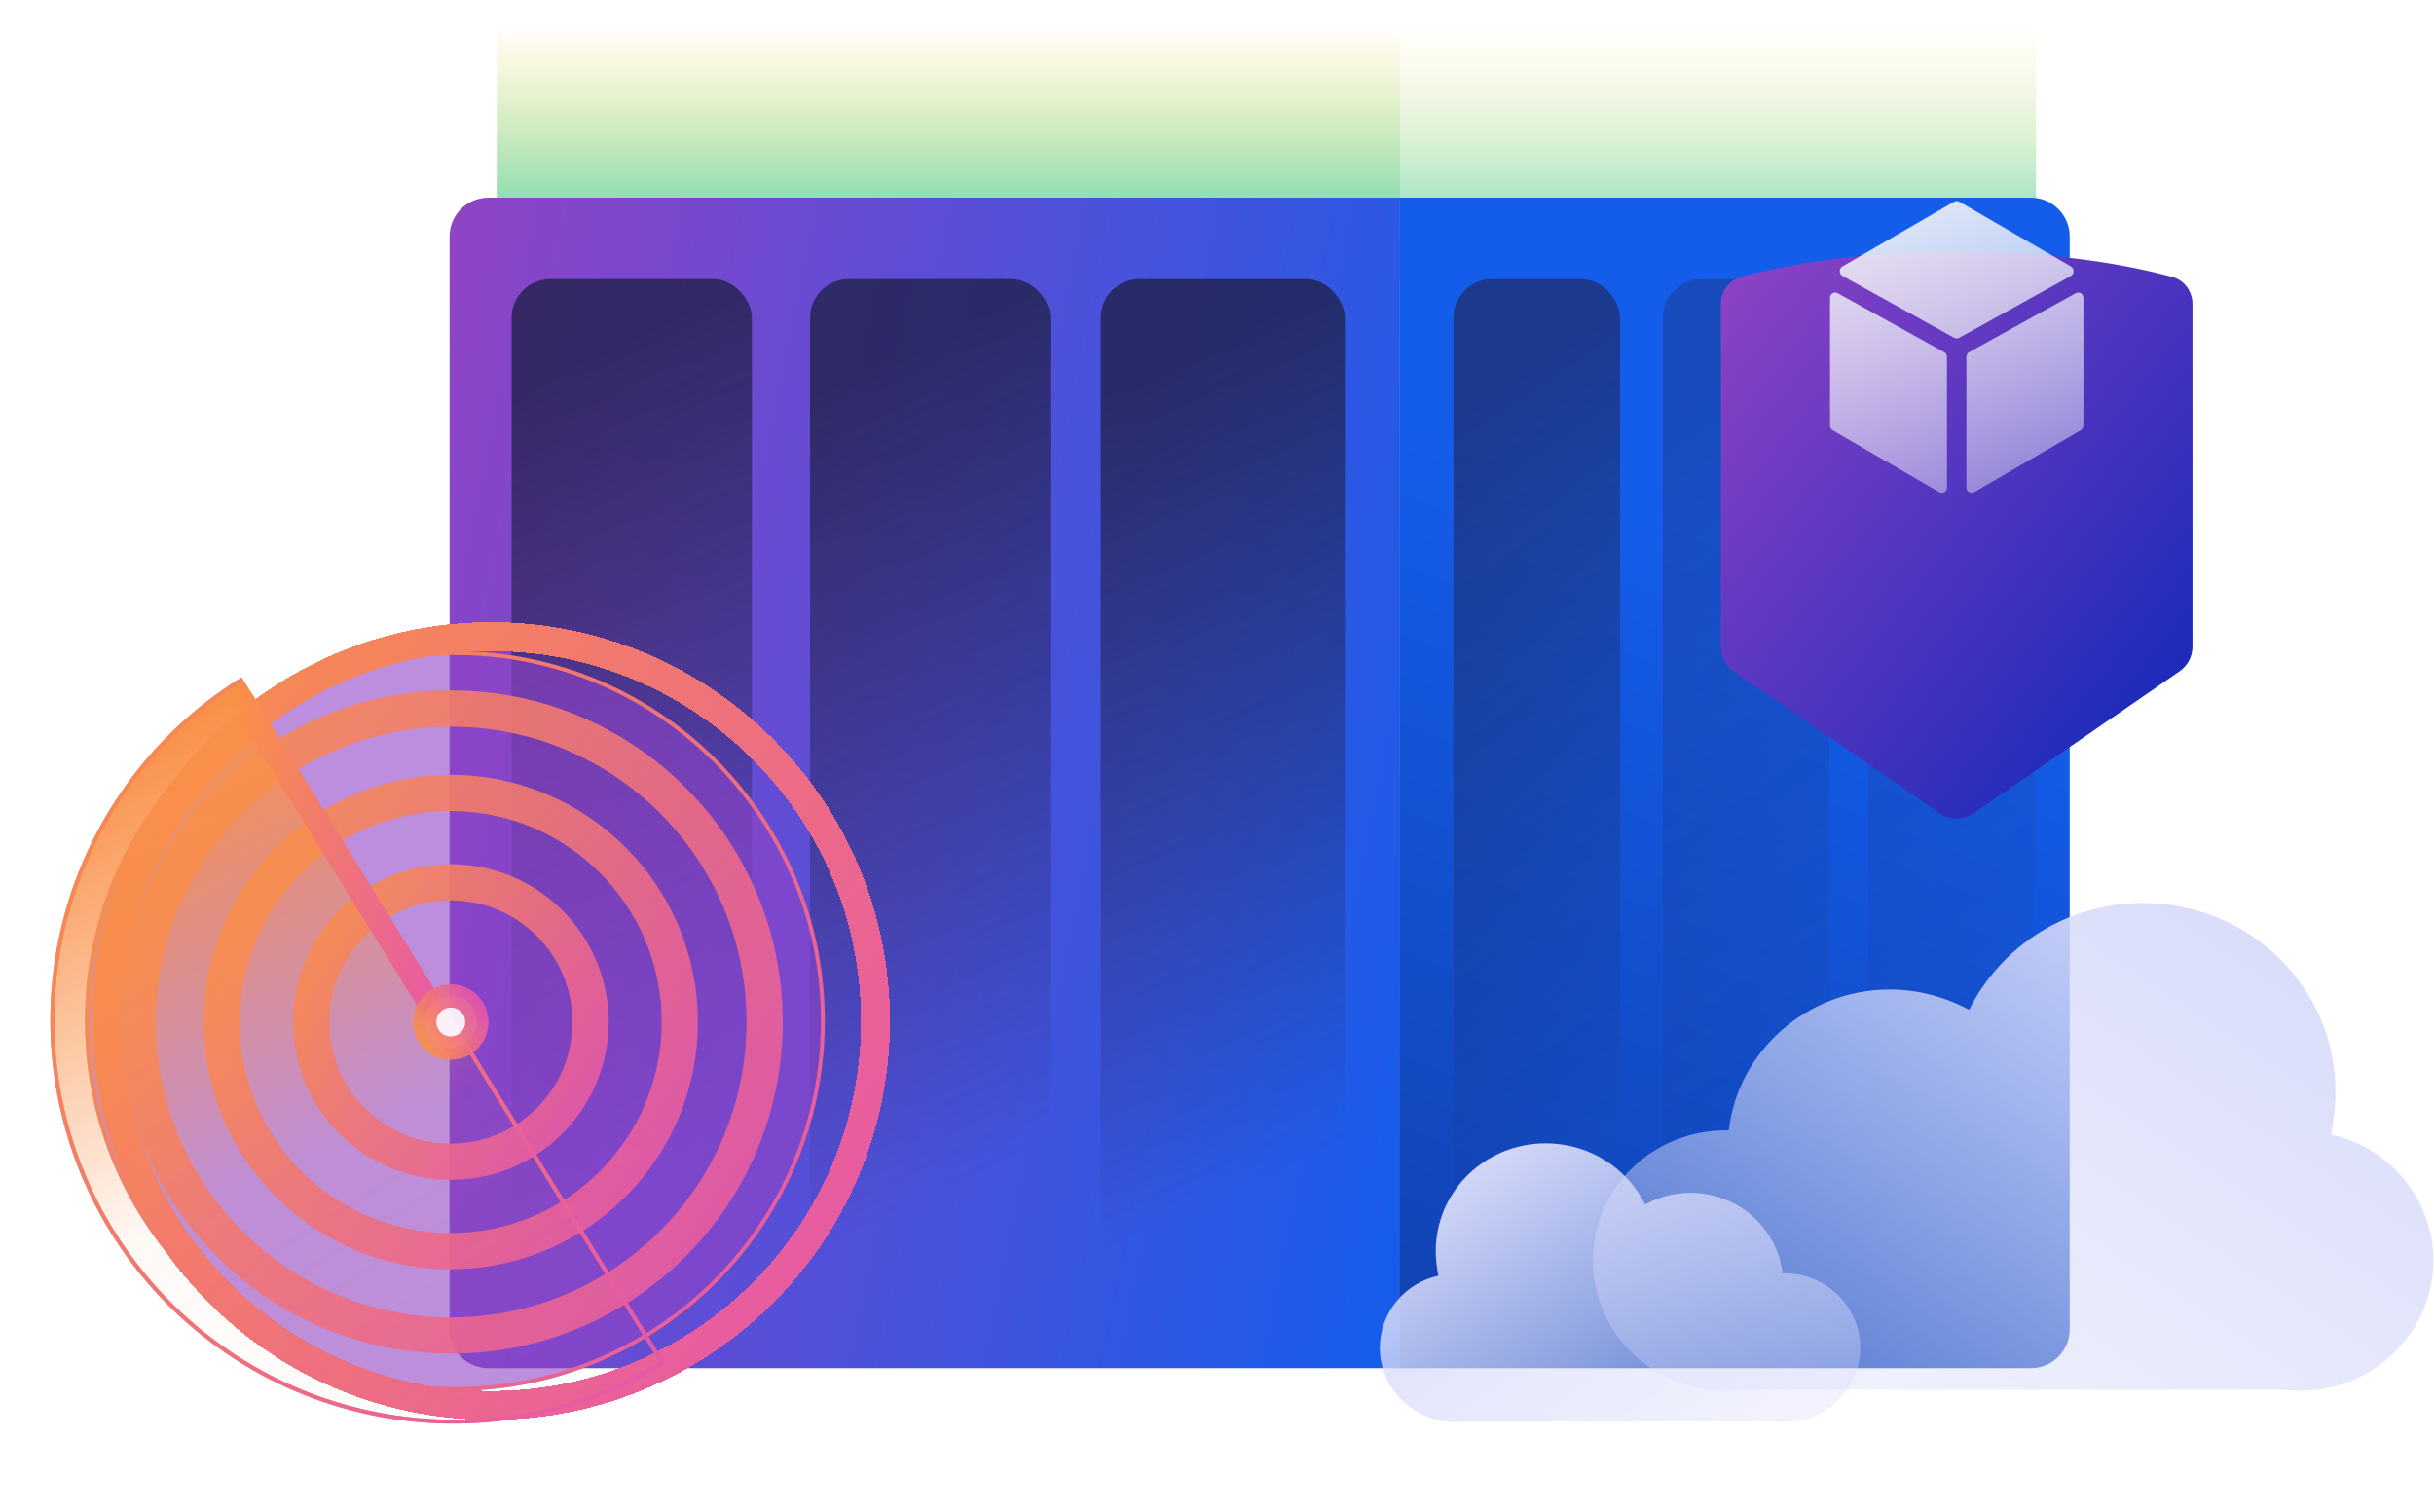
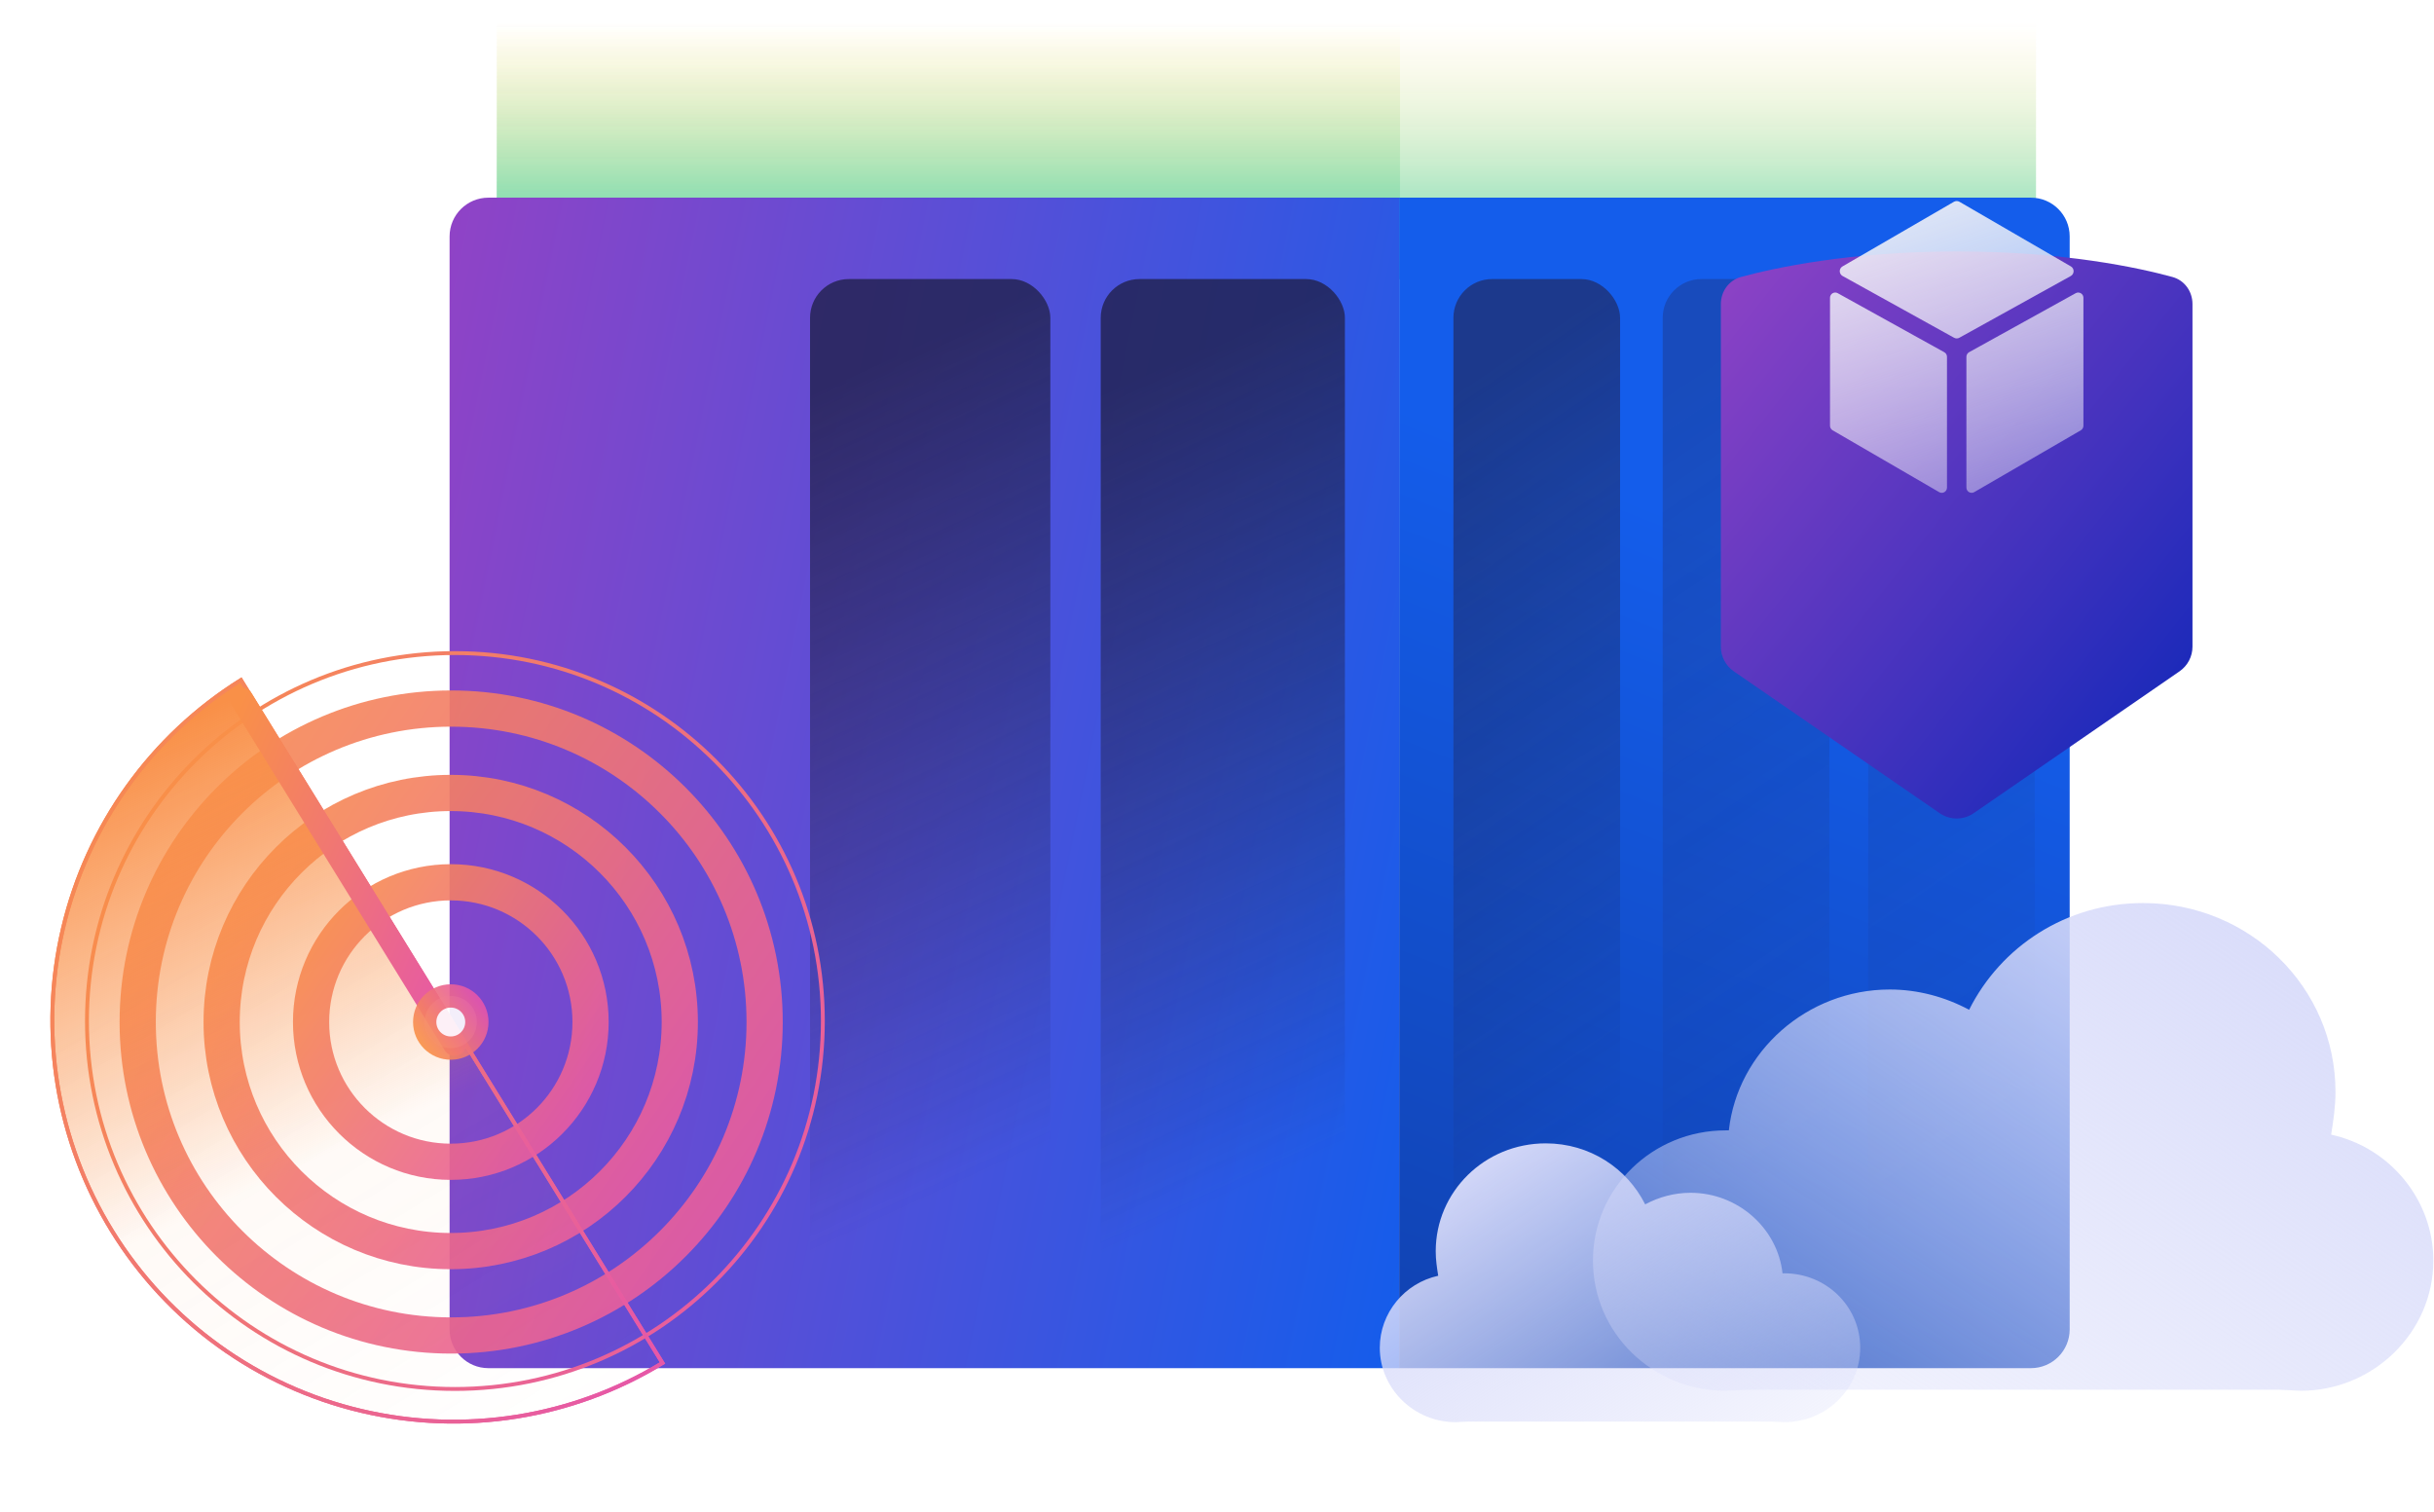
<svg xmlns="http://www.w3.org/2000/svg" width="628" height="390" viewBox="0 0 628 390" fill="none">
  <rect x="128.18" y="6" width="397.137" height="66" fill="url(#paint0_linear_2989_8137)" />
  <rect x="128.18" y="6" width="233.044" height="66" fill="url(#paint1_linear_2989_8137)" />
  <g filter="url(#filter0_b_2989_8137)">
    <path d="M116 61C116 55.477 120.477 51 126 51H361V353H126C120.477 353 116 348.523 116 343V61Z" fill="url(#paint2_linear_2989_8137)" />
  </g>
  <g opacity="0.8" filter="url(#filter1_b_2989_8137)">
-     <rect x="132" y="72" width="62" height="261" rx="10" fill="url(#paint3_linear_2989_8137)" />
-   </g>
+     </g>
  <g opacity="0.8" filter="url(#filter2_b_2989_8137)">
    <rect x="209" y="72" width="62" height="261" rx="10" fill="url(#paint4_linear_2989_8137)" />
  </g>
  <g opacity="0.8" filter="url(#filter3_b_2989_8137)">
    <rect x="284" y="72" width="63" height="261" rx="10" fill="url(#paint5_linear_2989_8137)" />
  </g>
  <g filter="url(#filter4_b_2989_8137)">
    <path d="M361 51H524C529.523 51 534 55.477 534 61V343C534 348.523 529.523 353 524 353H361V51Z" fill="url(#paint6_linear_2989_8137)" />
  </g>
  <g opacity="0.6" filter="url(#filter5_b_2989_8137)">
    <rect x="375" y="72" width="43" height="261" rx="10" fill="url(#paint7_linear_2989_8137)" />
  </g>
  <g opacity="0.3" filter="url(#filter6_b_2989_8137)">
    <rect x="429" y="72" width="43" height="261" rx="10" fill="url(#paint8_linear_2989_8137)" />
  </g>
  <g opacity="0.2" filter="url(#filter7_b_2989_8137)">
    <rect x="482" y="72" width="43" height="261" rx="10" fill="url(#paint9_linear_2989_8137)" />
  </g>
  <g filter="url(#filter8_d_2989_8137)">
    <g filter="url(#filter9_d_2989_8137)">
      <path d="M509.238 166.939C506.595 168.761 503.1 168.761 500.456 166.939L447.347 130.34C445.251 128.896 444 126.513 444 123.968L444 35.589C444 32.333 446.048 29.447 449.189 28.592C457.91 26.219 477.301 22 504.925 22C532.533 22 551.833 26.214 560.513 28.588C563.647 29.445 565.686 32.326 565.686 35.575L565.686 123.968C565.686 126.513 564.435 128.896 562.339 130.34L509.238 166.939Z" fill="url(#paint10_linear_2989_8137)" />
    </g>
  </g>
  <g style="mix-blend-mode:overlay">
    <path fill-rule="evenodd" clip-rule="evenodd" d="M534.311 68.736C535.259 69.283 535.248 70.674 534.29 71.21L506.43 86.649L505.536 87.142C505.112 87.383 504.599 87.383 504.175 87.142L503.281 86.649L475.41 71.21C474.452 70.674 474.43 69.294 475.389 68.736L503.27 52.563L504.142 52.059C504.578 51.807 505.122 51.807 505.558 52.059L506.43 52.563L534.311 68.736ZM507.355 92.058V125.805C507.355 126.845 508.477 127.491 509.371 126.977L536.871 111.023C537.285 110.782 537.546 110.333 537.546 109.851V76.827C537.546 75.798 536.446 75.152 535.553 75.645L508.041 90.876C507.617 91.117 507.355 91.566 507.355 92.058ZM472.164 109.851V76.827C472.164 75.798 473.264 75.152 474.157 75.645L501.647 90.876C502.083 91.117 502.344 91.566 502.344 92.058V125.805C502.344 126.845 501.222 127.502 500.328 126.977L472.839 111.023C472.425 110.782 472.164 110.333 472.164 109.851Z" fill="url(#paint11_linear_2989_8137)" />
  </g>
  <g filter="url(#filter10_b_2989_8137)">
-     <path d="M445.221 291.651H446.063C448.307 271.274 466.259 255.304 487.577 255.304C494.87 255.304 501.883 257.231 508.054 260.536C516.189 244.29 533.019 233 552.934 233C580.424 233 602.583 254.753 602.583 281.738C602.583 285.593 602.022 289.173 601.461 292.752C616.609 296.056 627.829 309.549 627.829 325.244C627.829 343.693 612.401 358.837 593.607 358.837L587.997 358.562H451.112L445.221 358.837C426.428 358.837 411 343.968 411 325.244C411 306.52 426.428 291.651 445.221 291.651Z" fill="url(#paint12_linear_2989_8137)" fill-opacity="0.02" />
-   </g>
+     </g>
  <path d="M445.221 291.651H446.063C448.307 271.274 466.259 255.304 487.577 255.304C494.87 255.304 501.883 257.231 508.054 260.536C516.189 244.29 533.019 233 552.934 233C580.424 233 602.583 254.753 602.583 281.738C602.583 285.593 602.022 289.173 601.461 292.752C616.609 296.056 627.829 309.549 627.829 325.244C627.829 343.693 612.401 358.837 593.607 358.837L587.997 358.562H451.112L445.221 358.837C426.428 358.837 411 343.968 411 325.244C411 306.52 426.428 291.651 445.221 291.651Z" fill="url(#paint13_linear_2989_8137)" />
  <g filter="url(#filter11_b_2989_8137)">
-     <path d="M460.393 328.529H459.912C458.629 316.881 448.366 307.751 436.179 307.751C432.009 307.751 428 308.853 424.473 310.741C419.822 301.454 410.201 295 398.815 295C383.1 295 370.432 307.436 370.432 322.862C370.432 325.066 370.753 327.113 371.074 329.159C362.414 331.048 356 338.761 356 347.734C356 358.281 364.82 366.939 375.564 366.939L378.771 366.781H457.025L460.393 366.939C471.137 366.939 479.956 358.438 479.956 347.734C479.956 337.03 471.137 328.529 460.393 328.529Z" fill="url(#paint14_linear_2989_8137)" fill-opacity="0.02" />
-   </g>
+     </g>
  <path d="M460.393 328.529H459.912C458.629 316.881 448.366 307.751 436.179 307.751C432.009 307.751 428 308.853 424.473 310.741C419.822 301.454 410.201 295 398.815 295C383.1 295 370.432 307.436 370.432 322.862C370.432 325.066 370.753 327.113 371.074 329.159C362.414 331.048 356 338.761 356 347.734C356 358.281 364.82 366.939 375.564 366.939L378.771 366.781H457.025L460.393 366.939C471.137 366.939 479.956 358.438 479.956 347.734C479.956 337.03 471.137 328.529 460.393 328.529Z" fill="url(#paint15_linear_2989_8137)" />
  <g filter="url(#filter12_b_2989_8137)">
-     <path d="M117.372 358.871C170.08 358.871 212.807 316.143 212.807 263.435C212.807 210.728 170.08 168 117.372 168C64.664 168 21.936 210.728 21.936 263.435C21.936 316.143 64.664 358.871 117.372 358.871Z" fill="#9043C6" fill-opacity="0.6" />
    <path d="M212.307 263.435C212.307 315.866 169.803 358.37 117.372 358.37C64.941 358.37 22.437 315.866 22.437 263.435C22.437 211.004 64.941 168.501 117.372 168.501C169.803 168.501 212.307 211.004 212.307 263.435Z" stroke="url(#paint16_linear_2989_8137)" stroke-width="1.002" />
  </g>
  <g filter="url(#filter13_d_2989_8137)">
-     <path d="M117.372 362.608C172.144 362.608 216.545 318.207 216.545 263.435C216.545 208.664 172.144 164.263 117.372 164.263C62.6 164.263 18.199 208.664 18.199 263.435C18.199 318.207 62.6 362.608 117.372 362.608Z" stroke="url(#paint17_linear_2989_8137)" stroke-width="7.475" shape-rendering="crispEdges" />
-   </g>
+     </g>
  <g style="mix-blend-mode:overlay" opacity="0.95">
    <path opacity="0.95" d="M116.406 344.572C161.074 344.572 197.284 308.362 197.284 263.694C197.284 219.027 161.074 182.817 116.406 182.817C71.739 182.817 35.528 219.027 35.528 263.694C35.528 308.362 71.739 344.572 116.406 344.572Z" stroke="url(#paint18_linear_2989_8137)" stroke-width="9.344" stroke-miterlimit="10" />
  </g>
  <g style="mix-blend-mode:overlay" opacity="0.95">
    <path opacity="0.95" d="M116.288 322.797C148.93 322.797 175.391 296.336 175.391 263.694C175.391 231.053 148.93 204.592 116.288 204.592C83.647 204.592 57.186 231.053 57.186 263.694C57.186 296.336 83.647 322.797 116.288 322.797Z" stroke="url(#paint19_linear_2989_8137)" stroke-width="9.344" stroke-miterlimit="10" />
  </g>
  <g filter="url(#filter14_b_2989_8137)">
    <path d="M28.533 317.948C14.032 294.481 9.446 266.216 15.781 239.368C22.117 212.519 38.857 189.287 62.319 174.779L171.618 351.833C148.147 366.298 119.893 370.855 93.064 364.501C66.235 358.147 43.025 341.404 28.533 317.948Z" fill="url(#paint20_linear_2989_8137)" style="mix-blend-mode:lighten" />
    <path d="M28.959 317.685C14.528 294.331 9.964 266.202 16.269 239.483C22.536 212.926 39.031 189.924 62.157 175.469L170.928 351.669C147.654 365.857 119.716 370.298 93.179 364.014C66.479 357.691 43.381 341.028 28.959 317.685L28.533 317.948L28.959 317.685Z" stroke="url(#paint21_linear_2989_8137)" stroke-width="1.002" />
  </g>
  <path d="M28.959 317.685C14.528 294.331 9.964 266.202 16.269 239.483C22.536 212.926 39.031 189.924 62.157 175.469L170.928 351.669C147.654 365.857 119.716 370.298 93.179 364.014C66.479 357.691 43.381 341.028 28.959 317.685L28.533 317.948L28.959 317.685Z" fill="url(#paint22_linear_2989_8137)" style="mix-blend-mode:lighten" />
  <path d="M28.959 317.685C14.528 294.331 9.964 266.202 16.269 239.483C22.536 212.926 39.031 189.924 62.157 175.469L170.928 351.669C147.654 365.857 119.716 370.298 93.179 364.014C66.479 357.691 43.381 341.028 28.959 317.685L28.533 317.948L28.959 317.685Z" stroke="url(#paint23_linear_2989_8137)" stroke-width="1.002" />
  <g style="mix-blend-mode:overlay" opacity="0.95">
    <path opacity="0.95" d="M116.314 299.75C136.227 299.75 152.37 283.607 152.37 263.694C152.37 243.781 136.227 227.638 116.314 227.638C96.4 227.638 80.258 243.781 80.258 263.694C80.258 283.607 96.4 299.75 116.314 299.75Z" stroke="url(#paint24_linear_2989_8137)" stroke-width="9.344" stroke-miterlimit="10" />
  </g>
  <g filter="url(#filter15_d_2989_8137)">
    <path d="M117.293 263.792L62.347 174.779" stroke="url(#paint25_linear_2989_8137)" stroke-width="6.009" stroke-miterlimit="10" stroke-linecap="round" stroke-linejoin="round" />
  </g>
  <g opacity="0.95">
    <path opacity="0.95" d="M116.307 256.964C120.024 256.964 123.037 259.977 123.037 263.694C123.037 267.41 120.024 270.423 116.307 270.423C112.59 270.423 109.577 267.41 109.577 263.694C109.577 259.977 112.59 256.964 116.307 256.964Z" fill="white" stroke="url(#paint26_linear_2989_8137)" stroke-width="6.009" stroke-miterlimit="10" />
  </g>
  <defs>
    <filter id="filter0_b_2989_8137" x="96" y="31" width="285" height="342" filterUnits="userSpaceOnUse" color-interpolation-filters="sRGB">
      <feFlood flood-opacity="0" result="BackgroundImageFix" />
      <feGaussianBlur in="BackgroundImage" stdDeviation="10" />
      <feComposite in2="SourceAlpha" operator="in" result="effect1_backgroundBlur_2989_8137" />
      <feBlend mode="normal" in="SourceGraphic" in2="effect1_backgroundBlur_2989_8137" result="shape" />
    </filter>
    <filter id="filter1_b_2989_8137" x="112" y="52" width="102" height="301" filterUnits="userSpaceOnUse" color-interpolation-filters="sRGB">
      <feFlood flood-opacity="0" result="BackgroundImageFix" />
      <feGaussianBlur in="BackgroundImage" stdDeviation="10" />
      <feComposite in2="SourceAlpha" operator="in" result="effect1_backgroundBlur_2989_8137" />
      <feBlend mode="normal" in="SourceGraphic" in2="effect1_backgroundBlur_2989_8137" result="shape" />
    </filter>
    <filter id="filter2_b_2989_8137" x="189" y="52" width="102" height="301" filterUnits="userSpaceOnUse" color-interpolation-filters="sRGB">
      <feFlood flood-opacity="0" result="BackgroundImageFix" />
      <feGaussianBlur in="BackgroundImage" stdDeviation="10" />
      <feComposite in2="SourceAlpha" operator="in" result="effect1_backgroundBlur_2989_8137" />
      <feBlend mode="normal" in="SourceGraphic" in2="effect1_backgroundBlur_2989_8137" result="shape" />
    </filter>
    <filter id="filter3_b_2989_8137" x="264" y="52" width="103" height="301" filterUnits="userSpaceOnUse" color-interpolation-filters="sRGB">
      <feFlood flood-opacity="0" result="BackgroundImageFix" />
      <feGaussianBlur in="BackgroundImage" stdDeviation="10" />
      <feComposite in2="SourceAlpha" operator="in" result="effect1_backgroundBlur_2989_8137" />
      <feBlend mode="normal" in="SourceGraphic" in2="effect1_backgroundBlur_2989_8137" result="shape" />
    </filter>
    <filter id="filter4_b_2989_8137" x="341" y="31" width="213" height="342" filterUnits="userSpaceOnUse" color-interpolation-filters="sRGB">
      <feFlood flood-opacity="0" result="BackgroundImageFix" />
      <feGaussianBlur in="BackgroundImage" stdDeviation="10" />
      <feComposite in2="SourceAlpha" operator="in" result="effect1_backgroundBlur_2989_8137" />
      <feBlend mode="normal" in="SourceGraphic" in2="effect1_backgroundBlur_2989_8137" result="shape" />
    </filter>
    <filter id="filter5_b_2989_8137" x="355" y="52" width="83" height="301" filterUnits="userSpaceOnUse" color-interpolation-filters="sRGB">
      <feFlood flood-opacity="0" result="BackgroundImageFix" />
      <feGaussianBlur in="BackgroundImage" stdDeviation="10" />
      <feComposite in2="SourceAlpha" operator="in" result="effect1_backgroundBlur_2989_8137" />
      <feBlend mode="normal" in="SourceGraphic" in2="effect1_backgroundBlur_2989_8137" result="shape" />
    </filter>
    <filter id="filter6_b_2989_8137" x="409" y="52" width="83" height="301" filterUnits="userSpaceOnUse" color-interpolation-filters="sRGB">
      <feFlood flood-opacity="0" result="BackgroundImageFix" />
      <feGaussianBlur in="BackgroundImage" stdDeviation="10" />
      <feComposite in2="SourceAlpha" operator="in" result="effect1_backgroundBlur_2989_8137" />
      <feBlend mode="normal" in="SourceGraphic" in2="effect1_backgroundBlur_2989_8137" result="shape" />
    </filter>
    <filter id="filter7_b_2989_8137" x="462" y="52" width="83" height="301" filterUnits="userSpaceOnUse" color-interpolation-filters="sRGB">
      <feFlood flood-opacity="0" result="BackgroundImageFix" />
      <feGaussianBlur in="BackgroundImage" stdDeviation="10" />
      <feComposite in2="SourceAlpha" operator="in" result="effect1_backgroundBlur_2989_8137" />
      <feBlend mode="normal" in="SourceGraphic" in2="effect1_backgroundBlur_2989_8137" result="shape" />
    </filter>
    <filter id="filter8_d_2989_8137" x="390.407" y="0.563" width="228.871" height="253.491" filterUnits="userSpaceOnUse" color-interpolation-filters="sRGB">
      <feFlood flood-opacity="0" result="BackgroundImageFix" />
      <feColorMatrix in="SourceAlpha" type="matrix" values="0 0 0 0 0 0 0 0 0 0 0 0 0 0 0 0 0 0 127 0" result="hardAlpha" />
      <feOffset dy="32.156" />
      <feGaussianBlur stdDeviation="26.796" />
      <feColorMatrix type="matrix" values="0 0 0 0 0.513 0 0 0 0 0.513 0 0 0 0 0.66 0 0 0 0.3 0" />
      <feBlend mode="normal" in2="BackgroundImageFix" result="effect1_dropShadow_2989_8137" />
      <feBlend mode="normal" in="SourceGraphic" in2="effect1_dropShadow_2989_8137" result="shape" />
    </filter>
    <filter id="filter9_d_2989_8137" x="427.922" y="16.641" width="153.842" height="178.461" filterUnits="userSpaceOnUse" color-interpolation-filters="sRGB">
      <feFlood flood-opacity="0" result="BackgroundImageFix" />
      <feColorMatrix in="SourceAlpha" type="matrix" values="0 0 0 0 0 0 0 0 0 0 0 0 0 0 0 0 0 0 127 0" result="hardAlpha" />
      <feOffset dy="10.719" />
      <feGaussianBlur stdDeviation="8.039" />
      <feColorMatrix type="matrix" values="0 0 0 0 0.082 0 0 0 0 0.082 0 0 0 0 0.282 0 0 0 0.2 0" />
      <feBlend mode="normal" in2="BackgroundImageFix" result="effect1_dropShadow_2989_8137" />
      <feBlend mode="normal" in="SourceGraphic" in2="effect1_dropShadow_2989_8137" result="shape" />
    </filter>
    <filter id="filter10_b_2989_8137" x="401" y="223" width="236.829" height="145.838" filterUnits="userSpaceOnUse" color-interpolation-filters="sRGB">
      <feFlood flood-opacity="0" result="BackgroundImageFix" />
      <feGaussianBlur in="BackgroundImage" stdDeviation="5" />
      <feComposite in2="SourceAlpha" operator="in" result="effect1_backgroundBlur_2989_8137" />
      <feBlend mode="normal" in="SourceGraphic" in2="effect1_backgroundBlur_2989_8137" result="shape" />
    </filter>
    <filter id="filter11_b_2989_8137" x="346" y="285" width="143.956" height="91.939" filterUnits="userSpaceOnUse" color-interpolation-filters="sRGB">
      <feFlood flood-opacity="0" result="BackgroundImageFix" />
      <feGaussianBlur in="BackgroundImage" stdDeviation="5" />
      <feComposite in2="SourceAlpha" operator="in" result="effect1_backgroundBlur_2989_8137" />
      <feBlend mode="normal" in="SourceGraphic" in2="effect1_backgroundBlur_2989_8137" result="shape" />
    </filter>
    <filter id="filter12_b_2989_8137" x="11.937" y="158" width="210.871" height="210.871" filterUnits="userSpaceOnUse" color-interpolation-filters="sRGB">
      <feFlood flood-opacity="0" result="BackgroundImageFix" />
      <feGaussianBlur in="BackgroundImage" stdDeviation="5" />
      <feComposite in2="SourceAlpha" operator="in" result="effect1_backgroundBlur_2989_8137" />
      <feBlend mode="normal" in="SourceGraphic" in2="effect1_backgroundBlur_2989_8137" result="shape" />
    </filter>
    <filter id="filter13_d_2989_8137" x="0.446" y="137.166" width="252.539" height="252.539" filterUnits="userSpaceOnUse" color-interpolation-filters="sRGB">
      <feFlood flood-opacity="0" result="BackgroundImageFix" />
      <feColorMatrix in="SourceAlpha" type="matrix" values="0 0 0 0 0 0 0 0 0 0 0 0 0 0 0 0 0 0 127 0" result="hardAlpha" />
      <feOffset dx="9.344" />
      <feGaussianBlur stdDeviation="11.68" />
      <feComposite in2="hardAlpha" operator="out" />
      <feColorMatrix type="matrix" values="0 0 0 0 0.045 0 0 0 0 0.125 0 0 0 0 0.082 0 0 0 0.6 0" />
      <feBlend mode="normal" in2="BackgroundImageFix" result="effect1_dropShadow_2989_8137" />
      <feBlend mode="normal" in="SourceGraphic" in2="effect1_dropShadow_2989_8137" result="shape" />
    </filter>
    <filter id="filter14_b_2989_8137" x="10.197" y="171.975" width="164.225" height="198.129" filterUnits="userSpaceOnUse" color-interpolation-filters="sRGB">
      <feFlood flood-opacity="0" result="BackgroundImageFix" />
      <feGaussianBlur in="BackgroundImage" stdDeviation="1.402" />
      <feComposite in2="SourceAlpha" operator="in" result="effect1_backgroundBlur_2989_8137" />
      <feBlend mode="normal" in="SourceGraphic" in2="effect1_backgroundBlur_2989_8137" result="shape" />
    </filter>
    <filter id="filter15_d_2989_8137" x="45.327" y="163.364" width="88.986" height="123.054" filterUnits="userSpaceOnUse" color-interpolation-filters="sRGB">
      <feFlood flood-opacity="0" result="BackgroundImageFix" />
      <feColorMatrix in="SourceAlpha" type="matrix" values="0 0 0 0 0 0 0 0 0 0 0 0 0 0 0 0 0 0 127 0" result="hardAlpha" />
      <feOffset dy="5.606" />
      <feGaussianBlur stdDeviation="7.008" />
      <feComposite in2="hardAlpha" operator="out" />
      <feColorMatrix type="matrix" values="0 0 0 0 0 0 0 0 0 0 0 0 0 0 0 0 0 0 0.25 0" />
      <feBlend mode="normal" in2="BackgroundImageFix" result="effect1_dropShadow_2989_8137" />
      <feBlend mode="normal" in="SourceGraphic" in2="effect1_dropShadow_2989_8137" result="shape" />
    </filter>
    <linearGradient id="paint0_linear_2989_8137" x1="326.748" y1="6" x2="326.748" y2="72" gradientUnits="userSpaceOnUse">
      <stop stop-color="#FFE792" stop-opacity="0" />
      <stop offset="1" stop-color="#4BD6B5" />
    </linearGradient>
    <linearGradient id="paint1_linear_2989_8137" x1="244.702" y1="6" x2="244.702" y2="72" gradientUnits="userSpaceOnUse">
      <stop stop-color="#FFE792" stop-opacity="0" />
      <stop offset="1" stop-color="#4BD6B5" />
    </linearGradient>
    <linearGradient id="paint2_linear_2989_8137" x1="116" y1="51" x2="410.15" y2="110.658" gradientUnits="userSpaceOnUse">
      <stop stop-color="#9043C6" />
      <stop offset="1" stop-color="#145DEB" />
    </linearGradient>
    <linearGradient id="paint3_linear_2989_8137" x1="127" y1="104.194" x2="211.751" y2="286.82" gradientUnits="userSpaceOnUse">
      <stop stop-color="#21214C" />
      <stop offset="1" stop-color="#21214C" stop-opacity="0" />
    </linearGradient>
    <linearGradient id="paint4_linear_2989_8137" x1="204" y1="104.194" x2="288.751" y2="286.82" gradientUnits="userSpaceOnUse">
      <stop stop-color="#21214C" />
      <stop offset="1" stop-color="#21214C" stop-opacity="0" />
    </linearGradient>
    <linearGradient id="paint5_linear_2989_8137" x1="278.919" y1="104.194" x2="362.793" y2="287.845" gradientUnits="userSpaceOnUse">
      <stop stop-color="#21214C" />
      <stop offset="1" stop-color="#21214C" stop-opacity="0" />
    </linearGradient>
    <linearGradient id="paint6_linear_2989_8137" x1="507.385" y1="162.145" x2="430.276" y2="358.176" gradientUnits="userSpaceOnUse">
      <stop stop-color="#145DEB" />
      <stop offset="1" stop-color="#1144B5" />
    </linearGradient>
    <linearGradient id="paint7_linear_2989_8137" x1="371.532" y1="104.194" x2="474.118" y2="257.508" gradientUnits="userSpaceOnUse">
      <stop stop-color="#21214C" />
      <stop offset="1" stop-color="#21214C" stop-opacity="0" />
    </linearGradient>
    <linearGradient id="paint8_linear_2989_8137" x1="425.532" y1="104.194" x2="528.118" y2="257.508" gradientUnits="userSpaceOnUse">
      <stop stop-color="#21214C" />
      <stop offset="1" stop-color="#21214C" stop-opacity="0" />
    </linearGradient>
    <linearGradient id="paint9_linear_2989_8137" x1="478.532" y1="104.194" x2="581.118" y2="257.508" gradientUnits="userSpaceOnUse">
      <stop stop-color="#21214C" />
      <stop offset="1" stop-color="#21214C" stop-opacity="0" />
    </linearGradient>
    <linearGradient id="paint10_linear_2989_8137" x1="444" y1="22" x2="590.872" y2="138.107" gradientUnits="userSpaceOnUse">
      <stop stop-color="#9043C6" />
      <stop offset="1" stop-color="#0A26B8" />
    </linearGradient>
    <linearGradient id="paint11_linear_2989_8137" x1="514.581" y1="127.162" x2="487.073" y2="43.694" gradientUnits="userSpaceOnUse">
      <stop stop-color="white" stop-opacity="0.4" />
      <stop offset="1" stop-color="#EEEFF6" />
    </linearGradient>
    <linearGradient id="paint12_linear_2989_8137" x1="584.105" y1="230.715" x2="462.597" y2="414.797" gradientUnits="userSpaceOnUse">
      <stop offset="1.61469e-07" stop-color="#D9DCFA" />
      <stop offset="1" stop-color="#D9DCFA" stop-opacity="0.2" />
    </linearGradient>
    <linearGradient id="paint13_linear_2989_8137" x1="584.105" y1="230.715" x2="462.597" y2="414.797" gradientUnits="userSpaceOnUse">
      <stop offset="1.61469e-07" stop-color="#D9DCFA" />
      <stop offset="1" stop-color="#D9DCFA" stop-opacity="0.2" />
    </linearGradient>
    <linearGradient id="paint14_linear_2989_8137" x1="380.996" y1="293.693" x2="450.46" y2="398.929" gradientUnits="userSpaceOnUse">
      <stop offset="1.61469e-07" stop-color="#D9DCFA" />
      <stop offset="1" stop-color="#D9DCFA" stop-opacity="0.2" />
    </linearGradient>
    <linearGradient id="paint15_linear_2989_8137" x1="380.996" y1="293.693" x2="450.46" y2="398.929" gradientUnits="userSpaceOnUse">
      <stop offset="1.61469e-07" stop-color="#D9DCFA" />
      <stop offset="1" stop-color="#D9DCFA" stop-opacity="0.2" />
    </linearGradient>
    <linearGradient id="paint16_linear_2989_8137" x1="212.807" y1="358.871" x2="-5.57" y2="207.748" gradientUnits="userSpaceOnUse">
      <stop stop-color="#E555AC" />
      <stop offset="1" stop-color="#F99048" />
    </linearGradient>
    <linearGradient id="paint17_linear_2989_8137" x1="212.807" y1="358.871" x2="-5.57" y2="207.748" gradientUnits="userSpaceOnUse">
      <stop stop-color="#E555AC" />
      <stop offset="1" stop-color="#F99048" />
    </linearGradient>
    <linearGradient id="paint18_linear_2989_8137" x1="197.284" y1="344.572" x2="12.217" y2="216.502" gradientUnits="userSpaceOnUse">
      <stop stop-color="#E555AC" />
      <stop offset="1" stop-color="#F99048" />
    </linearGradient>
    <linearGradient id="paint19_linear_2989_8137" x1="175.391" y1="322.797" x2="40.151" y2="229.208" gradientUnits="userSpaceOnUse">
      <stop stop-color="#E555AC" />
      <stop offset="1" stop-color="#F99048" />
    </linearGradient>
    <linearGradient id="paint20_linear_2989_8137" x1="149.145" y1="367.02" x2="39.824" y2="189.49" gradientUnits="userSpaceOnUse">
      <stop stop-color="#F99048" stop-opacity="0" />
      <stop offset="1" stop-color="#F99048" stop-opacity="0.1" />
    </linearGradient>
    <linearGradient id="paint21_linear_2989_8137" x1="171.618" y1="367.301" x2="-30.925" y2="251.82" gradientUnits="userSpaceOnUse">
      <stop stop-color="#E555AC" />
      <stop offset="1" stop-color="#F99048" />
    </linearGradient>
    <linearGradient id="paint22_linear_2989_8137" x1="127.709" y1="379.137" x2="39.824" y2="189.49" gradientUnits="userSpaceOnUse">
      <stop offset="0.44" stop-color="#F99048" stop-opacity="0" />
      <stop offset="1" stop-color="#F99048" />
    </linearGradient>
    <linearGradient id="paint23_linear_2989_8137" x1="171.618" y1="367.301" x2="-30.925" y2="251.82" gradientUnits="userSpaceOnUse">
      <stop stop-color="#E555AC" />
      <stop offset="1" stop-color="#F99048" />
    </linearGradient>
    <linearGradient id="paint24_linear_2989_8137" x1="152.37" y1="299.75" x2="69.865" y2="242.655" gradientUnits="userSpaceOnUse">
      <stop stop-color="#E555AC" />
      <stop offset="1" stop-color="#F99048" />
    </linearGradient>
    <linearGradient id="paint25_linear_2989_8137" x1="117.293" y1="263.792" x2="38.67" y2="230.207" gradientUnits="userSpaceOnUse">
      <stop stop-color="#E555AC" />
      <stop offset="1" stop-color="#F99048" />
    </linearGradient>
    <linearGradient id="paint26_linear_2989_8137" x1="123.037" y1="256.964" x2="107.638" y2="267.62" gradientUnits="userSpaceOnUse">
      <stop stop-color="#E555AC" />
      <stop offset="1" stop-color="#F99048" />
    </linearGradient>
  </defs>
</svg>